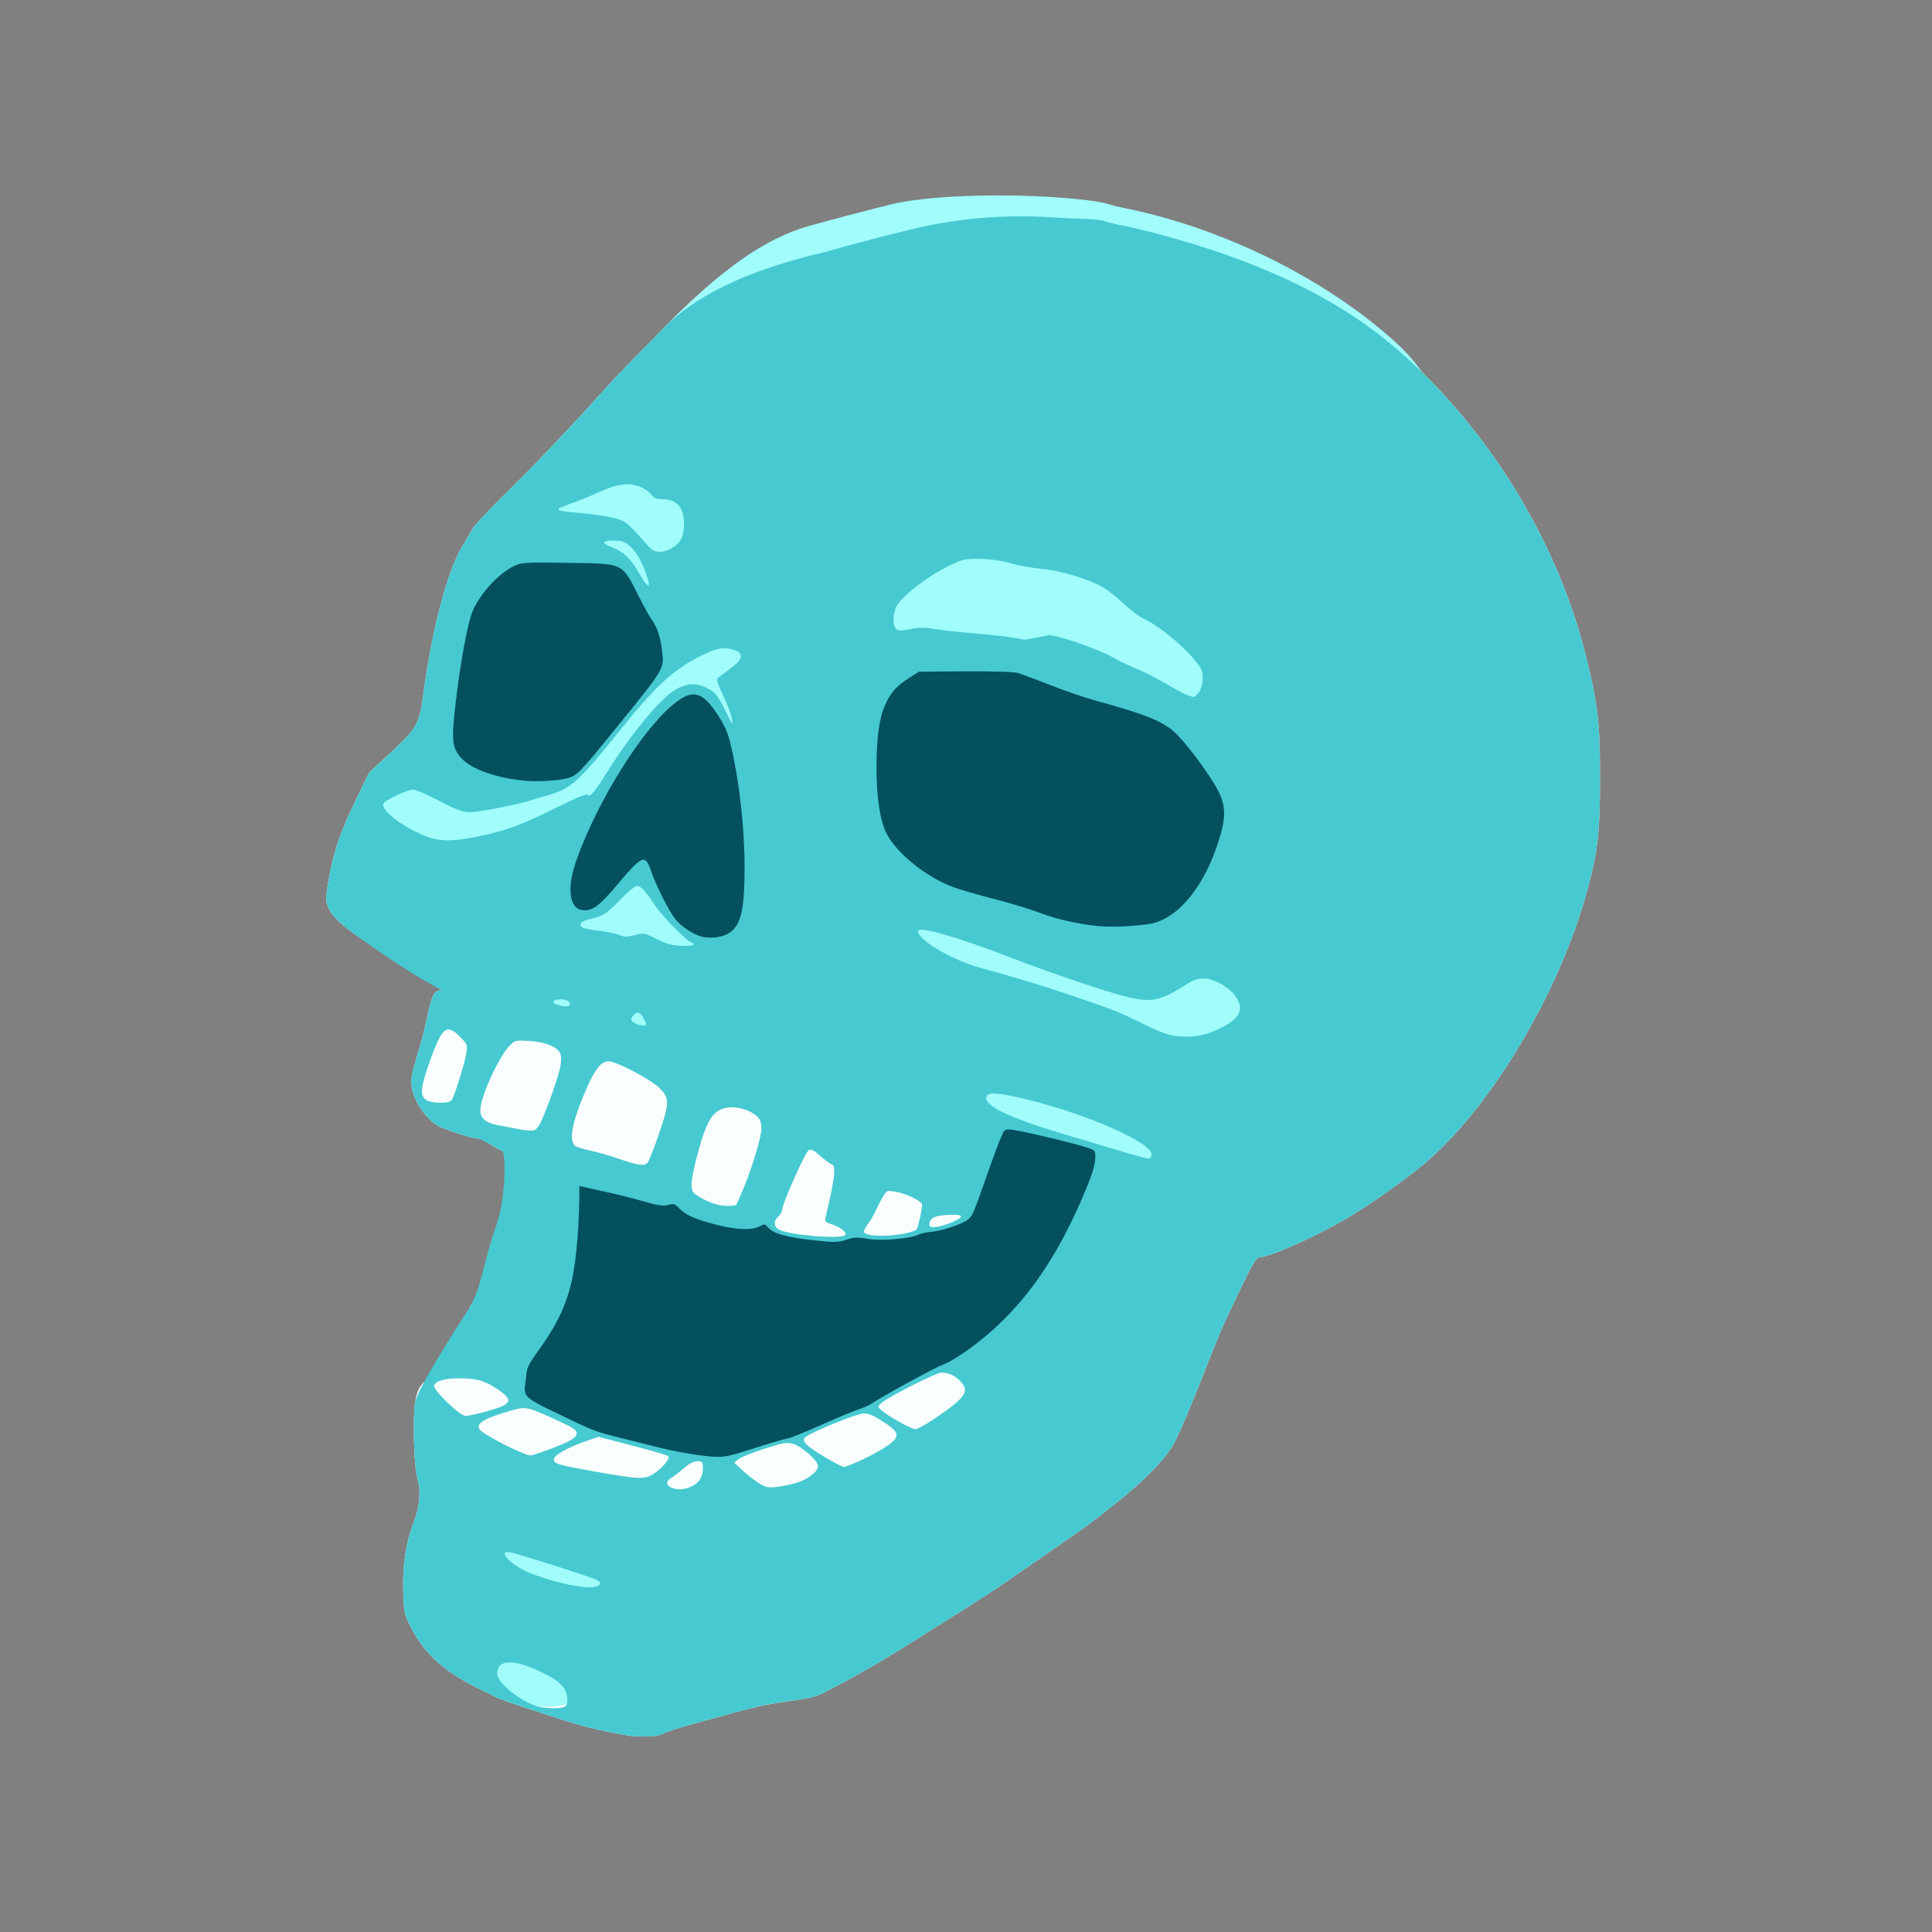
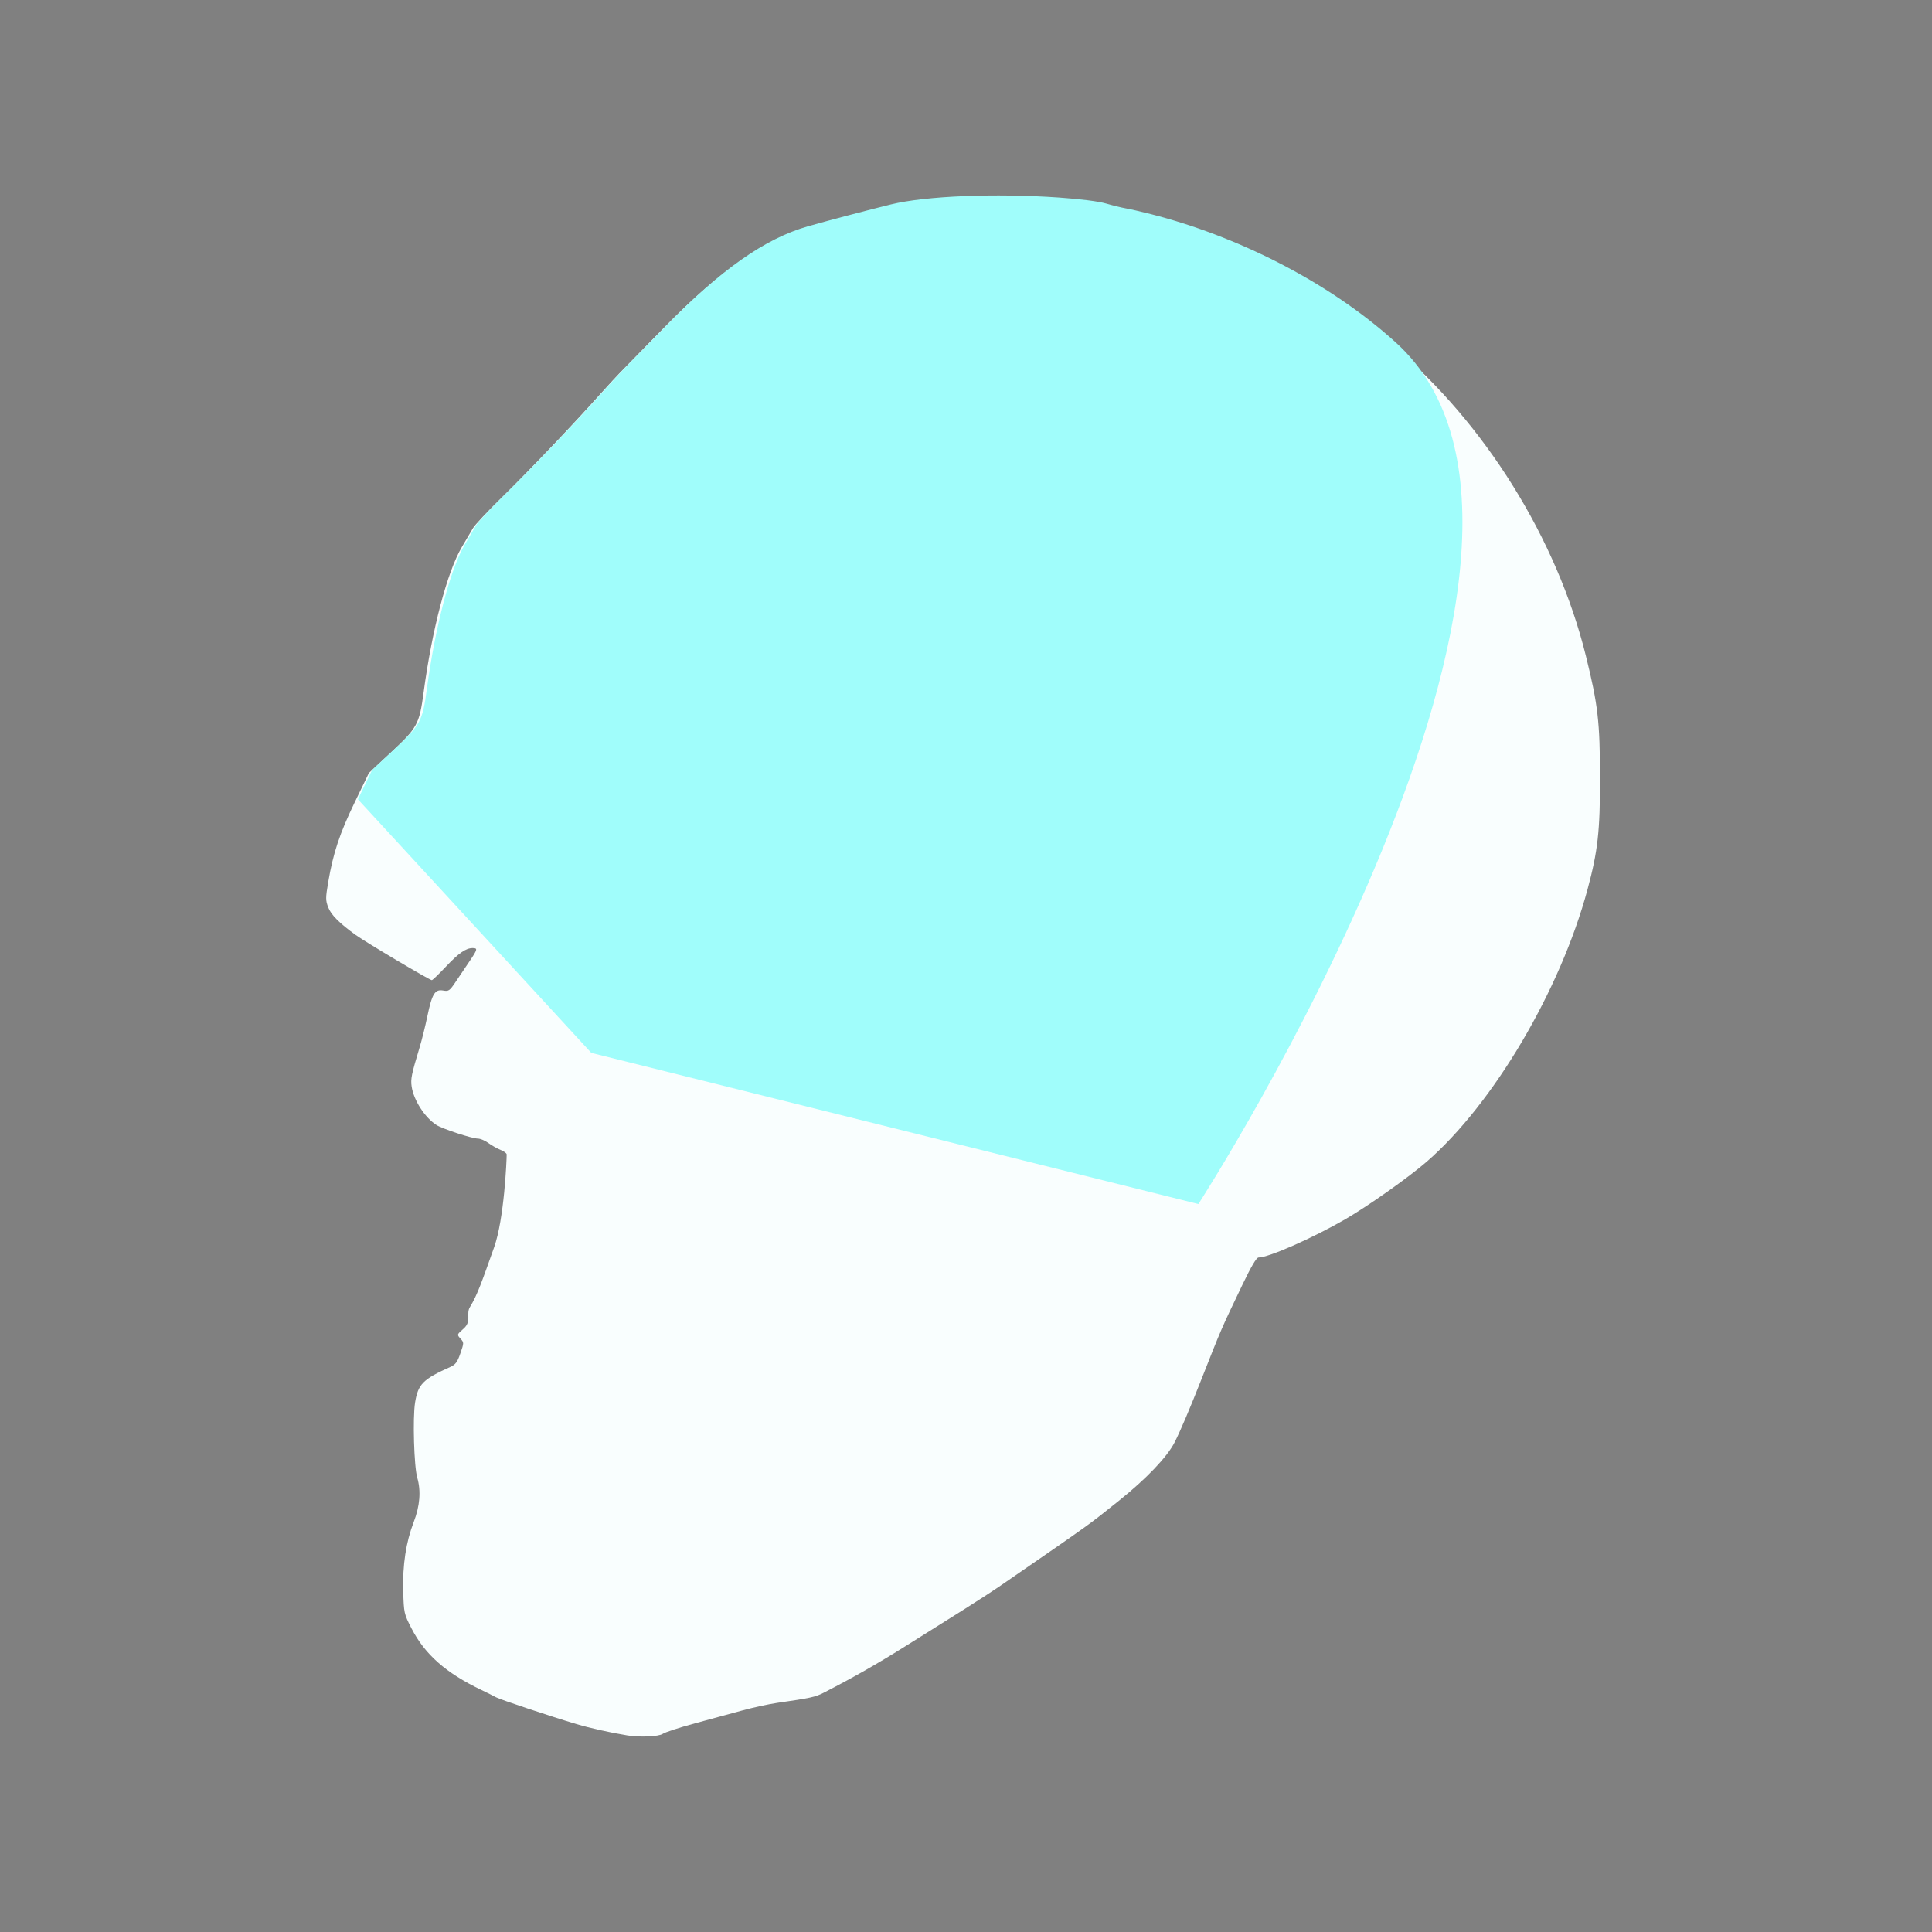
<svg xmlns="http://www.w3.org/2000/svg" xmlns:ns1="http://sodipodi.sourceforge.net/DTD/sodipodi-0.dtd" xmlns:ns2="http://www.inkscape.org/namespaces/inkscape" version="1.1" id="svg1" width="1365.333" height="1365.333" viewBox="0 0 1365.333 1365.333" ns1:docname="skull.svg" ns2:version="1.4.2 (unknown)">
  <rect x="0" y="0" width="1365.333" height="1365.333" fill="#808080" stroke="none" />
  <defs id="defs1" />
  <ns1:namedview id="namedview1" pagecolor="#ffffff" bordercolor="#000000" borderopacity="0.25" ns2:showpageshadow="2" ns2:pageopacity="0.0" ns2:pagecheckerboard="0" ns2:deskcolor="#d1d1d1" showgrid="false" ns2:zoom="0.53557265" ns2:cx="685.24783" ns2:cy="790.74239" ns2:window-width="1920" ns2:window-height="1020" ns2:window-x="0" ns2:window-y="0" ns2:window-maximized="1" ns2:current-layer="g29" />
  <g ns2:groupmode="layer" ns2:label="Image" id="g1">
    <g id="g29" transform="translate(1688.101,-34.715)">
      <g id="g53" transform="translate(-325.151,-1619.314)">
        <path id="path4" style="fill:#f9fefe" d="m -683.938,1794.753 c -20.984,0.858 -39.394,2.86 -51.607,5.857 -16.04,3.937 -45.915,11.817 -58.699,15.484 -30.501,8.749 -61.458,30.516 -100.635,70.76 -10.267,10.546 -22.266,22.811 -26.666,27.254 -4.4,4.443 -12.5,13.139 -18,19.326 -17.579,19.774 -50.681,54.506 -68.982,72.381 -9.763,9.535 -18.834,19.184 -20.158,21.441 -1.324,2.258 -4.886,8.306 -7.916,13.44 -10.323,17.487 -21.023,58.14 -26.941,102.369 -3.07,22.944 -4.378,25.321 -23.916,43.49 l -14.803,13.764 -10.004,20.703 c -10.601,21.937 -15.216,35.816 -18.689,56.205 -1.949,11.44 -1.95,13.014 -0.025,18.055 2.017,5.281 7.901,11.19 19.395,19.475 7.303,5.264 52.245,31.939 53.811,31.939 0.519,0 4.945,-4.243 9.838,-9.43 9.15,-9.7 14.226,-13.236 18.992,-13.236 3.723,0 3.5,0.923 -2.268,9.432 -2.75,4.057 -7.099,10.512 -9.666,14.346 -4.335,6.473 -4.971,6.915 -8.938,6.213 -5.772,-1.022 -7.815,2.325 -11.123,18.209 -1.428,6.857 -3.865,16.667 -5.414,21.801 -5.829,19.313 -6.478,22.502 -5.672,27.883 1.444,9.641 9.187,21.691 17.395,27.068 4.22,2.765 25.248,9.677 29.508,9.699 1.699,0.01 4.998,1.419 7.332,3.135 2.334,1.716 6.195,3.891 8.578,4.83 2.383,0.94 4.332,2.385 4.332,3.213 -0.01,4.485 -1.774,45.679 -8.883,65.646 -8.771,24.635 -11.695,33.374 -17.131,42.313 -2.848,4.683 1.427,9.998 -4.402,15.121 -4.806,4.224 -4.815,4.254 -2.258,7.08 2.536,2.802 2.534,2.933 -0.045,10.424 -2.134,6.197 -3.43,7.954 -7.082,9.588 -19.362,8.662 -22.852,12.189 -24.938,25.209 -1.74,10.86 -0.736,45.22 1.551,53.086 2.727,9.382 1.872,19.978 -2.535,31.395 -5.436,14.082 -7.906,30.329 -7.391,48.629 0.438,15.556 0.568,16.147 5.781,26.322 9.479,18.5 24.326,31.616 49.334,43.584 4.4,2.106 9.115,4.461 10.477,5.234 2.736,1.555 39.085,13.671 56.857,18.953 9.736,2.893 23.751,6.013 36,8.014 8.816,1.44 22.187,0.827 25.002,-1.145 1.611,-1.128 11.793,-4.452 22.629,-7.387 10.836,-2.934 26.001,-7.056 33.701,-9.158 7.7,-2.102 18.801,-4.51 24.668,-5.351 23.205,-3.328 26.793,-4.109 32.621,-7.104 21.151,-10.867 38.246,-20.611 58.711,-33.465 12.833,-8.06 30.833,-19.36 40,-25.111 9.167,-5.751 21.467,-13.766 27.334,-17.811 64.07,-44.173 60.735,-41.78 82.666,-59.338 19.44,-15.564 34.19,-31.033 39.369,-41.293 4.195,-8.311 10.729,-23.672 18.973,-44.598 14.26,-36.2 13.885,-35.332 28.828,-66.512 6.407,-13.37 10.026,-19.488 11.525,-19.488 7.186,0 38.099,-13.639 61.305,-27.047 16.051,-9.274 44.813,-29.603 57.518,-40.652 47.145,-41.004 94.431,-121.085 113.648,-192.473 7.259,-26.965 8.836,-41.053 8.793,-78.494 -0.046,-40.055 -1.412,-51.887 -9.992,-86.551 -20.471,-82.699 -71.437,-164.524 -136.633,-219.363 -49.966,-42.029 -113.937,-75.576 -172.682,-90.557 -6.959,-1.775 -15.051,-3.637 -17.984,-4.139 -2.933,-0.502 -9.233,-2.043 -14,-3.424 -5.391,-1.562 -17.991,-3.163 -33.334,-4.238 -22.515,-1.578 -46.074,-1.864 -67.059,-1.006 z" ns1:nodetypes="ssssssssssccsscssssssssssscsscssssssssssssssssssssssssssssssssssssssss" />
        <path id="path4-1" style="fill:#a0fdfb;fill-opacity:1" d="m -681.684,1792.62 c -20.984,0.858 -39.394,2.86 -51.607,5.857 -16.04,3.937 -45.915,11.817 -58.699,15.484 -30.501,8.749 -61.458,30.516 -100.635,70.76 -10.267,10.546 -22.266,22.811 -26.666,27.254 -4.4,4.443 -12.5,13.139 -18,19.326 -17.579,19.774 -50.681,54.506 -68.982,72.381 -9.763,9.535 -18.834,19.184 -20.158,21.441 -1.324,2.258 -4.886,8.306 -7.916,13.44 -10.323,17.487 -21.023,58.14 -26.941,102.369 -3.07,22.944 -4.378,25.321 -23.916,43.49 l -14.803,13.764 -10.004,20.703 164.942,179.215 429.013,106.816 c 0,0 299.708,-463.799 139.432,-608.937 -48.628,-44.035 -113.937,-75.576 -172.682,-90.557 -6.959,-1.775 -15.051,-3.637 -17.984,-4.139 -2.933,-0.502 -9.233,-2.043 -14,-3.424 -5.391,-1.562 -17.991,-3.163 -33.334,-4.238 -22.515,-1.578 -46.074,-1.864 -67.059,-1.006 z" ns1:nodetypes="sssssssssscccccsssssss" />
-         <path style="fill:#a0fdfb;fill-opacity:1;stroke-width:3.78;stroke-linecap:square;stroke-linejoin:round" id="path53" ns1:type="arc" ns1:cx="-976.50043" ns1:cy="2796.1484" ns1:rx="61.990589" ns1:ry="63.927795" ns1:start="0" ns1:end="6.2649884" ns1:arc-type="slice" d="m -914.51,2796.148 a 61.991,63.928 0 0 1 -61.709,63.927 61.991,63.928 0 0 1 -62.27,-63.346 61.991,63.928 0 0 1 61.142,-64.504 61.991,63.928 0 0 1 62.826,62.759 l -61.98,1.163 z" />
-         <path style="fill:#47c9d1" d="m -919.546,2880.455 c -12.249,-2 -26.265,-5.12 -36,-8.013 -17.773,-5.282 -54.121,-17.397 -56.857,-18.952 -1.362,-0.774 -6.076,-3.129 -10.476,-5.235 -25.008,-11.968 -39.854,-25.084 -49.333,-43.584 -5.214,-10.175 -5.343,-10.766 -5.781,-26.322 -0.515,-18.3 1.954,-34.548 7.389,-48.629 4.407,-11.416 5.263,-22.013 2.535,-31.394 -2.287,-7.866 -3.291,-42.225 -1.551,-53.086 1.801,-11.245 38.724,-67.422 38.724,-67.422 8.575,-15.258 9.704,-32.542 18.475,-57.177 7.109,-19.967 6.965,-51.108 4.63,-52.824 -2.334,-1.716 -15.634,-9.127 -17.333,-9.136 -4.259,-0.022 -25.288,-6.934 -29.508,-9.699 -8.208,-5.378 -15.95,-17.427 -17.394,-27.068 -0.806,-5.381 -0.157,-8.571 5.672,-27.884 1.549,-5.133 3.985,-14.943 5.413,-21.8 3.308,-15.884 5.352,-19.229 11.124,-18.208 0,0 -18.029,-7.737 -61.77,-39.265 -11.493,-8.284 -17.377,-14.193 -19.394,-19.474 -1.925,-5.04 -1.923,-6.615 0.026,-18.054 3.473,-20.389 8.088,-34.268 18.689,-56.205 l 10.004,-20.703 14.803,-13.765 c 19.538,-18.169 20.846,-20.547 23.916,-43.49 5.919,-44.229 16.617,-84.882 26.94,-102.368 3.03,-5.133 6.593,-11.181 7.917,-13.438 1.324,-2.258 10.395,-11.906 20.158,-21.441 18.302,-17.875 51.402,-52.607 68.981,-72.381 5.5,-6.187 13.6,-14.884 18,-19.327 4.4,-4.443 16.4,-16.707 26.667,-27.253 26.686,-27.753 68.828,-43.937 114.898,-54.714 17.682,-5.099 42.659,-11.548 58.698,-15.485 24.428,-5.995 59.374,-12.053 104.404,-8.897 15.342,1.075 27.943,0.678 33.333,2.24 4.767,1.381 11.067,2.921 14,3.423 2.933,0.502 11.027,2.364 17.986,4.139 58.744,14.98 122.715,38.527 172.681,80.556 65.196,54.839 116.162,136.665 136.633,219.364 8.581,34.664 9.947,46.495 9.993,86.55 0.043,37.441 -1.535,51.53 -8.794,78.494 -19.218,71.388 -66.503,151.47 -113.648,192.473 -12.704,11.049 -41.466,31.378 -57.517,40.652 -23.205,13.408 -54.119,27.047 -61.305,27.047 -1.499,0 -5.118,6.119 -11.526,19.488 -14.943,31.18 -14.567,30.312 -28.827,66.511 -8.243,20.926 -14.778,36.287 -18.974,44.598 -5.179,10.26 -19.928,25.73 -39.368,41.294 -21.931,17.558 -18.597,15.165 -82.667,59.338 -5.867,4.045 -18.167,12.06 -27.333,17.811 -9.167,5.751 -27.167,17.051 -40,25.111 -20.465,12.854 -37.561,22.598 -58.712,33.464 -5.828,2.994 -9.416,3.776 -32.621,7.103 -5.867,0.841 -16.967,3.25 -24.667,5.352 -7.7,2.102 -22.866,6.223 -33.701,9.158 -10.836,2.935 -21.019,6.259 -22.63,7.387 -2.815,1.972 -16.186,2.584 -25.002,1.144 z m -44.127,-20.319 c 2.633,-1.667 2.113,-9.257 -0.913,-13.345 -3.554,-4.8 -9.374,-8.506 -21.326,-13.579 -16.362,-6.945 -25.634,-5.609 -25.634,3.693 0,6.3 16.265,19.481 28.345,22.97 5.619,1.623 17.135,1.777 19.528,0.262 z m 24.05,-86.014 c 1.271,-1.532 0.988,-2.225 -1.436,-3.523 -3.614,-1.934 -56.249,-18.701 -61.487,-19.586 -9.819,-1.66 1.548,9.876 14.672,14.891 21.9,8.368 44.878,12.282 48.251,8.218 z m 64.612,-69.285 c 5.816,-2.43 8.798,-6.872 8.798,-13.104 0,-4.684 -0.274,-5.037 -3.919,-5.037 -2.655,0 -5.903,1.717 -10.07,5.324 -3.383,2.928 -7.32,5.949 -8.748,6.714 -3.483,1.864 -3.285,5.105 0.404,6.587 4.388,1.764 8.508,1.616 13.535,-0.484 z m 74.761,-2.854 c 8.292,-2.41 15.37,-7.974 15.37,-12.079 0,-3.555 -11.228,-13.536 -17.261,-15.343 -4.894,-1.466 -6.665,-1.185 -20.578,3.276 -8.373,2.684 -16.603,5.997 -18.29,7.363 l -3.066,2.483 5.264,4.969 c 2.895,2.733 7.964,6.76 11.264,8.948 5.196,3.446 6.896,3.892 12.685,3.333 3.677,-0.355 10.252,-1.682 14.611,-2.95 z m -99.544,-7.26 c 5.712,-4.138 10.515,-10.204 9.155,-11.564 -0.882,-0.882 -11.576,-3.955 -34.063,-9.788 l -15.156,-3.931 -8.043,2.709 c -13.35,4.497 -23.645,10.237 -23.645,13.182 0,3.219 2.928,4.058 32.069,9.184 29.403,5.173 32.805,5.19 39.683,0.208 z m 145.293,-8.741 c 12.53,-5.789 22.612,-12.153 24.326,-15.355 2.028,-3.789 0.367,-6.021 -9.041,-12.151 -6.512,-4.243 -10.018,-5.682 -13.557,-5.564 -5.008,0.167 -37.851,13.624 -41.044,16.817 -1.581,1.581 -1.501,2.286 0.543,4.81 2.615,3.229 23.983,16.081 26.816,16.128 0.965,0.016 6.346,-2.092 11.957,-4.685 z m -219.838,-7.835 c 21.312,-7.923 23.8,-11.559 11.793,-17.229 -27.461,-12.967 -28.138,-13.147 -38.514,-10.224 -20.062,5.651 -26.268,9.445 -22.628,13.832 3.186,3.838 30.624,17.761 35.627,18.077 0.817,0.052 6.992,-1.953 13.722,-4.455 z m 272.914,-22.277 c 21.015,-14.435 23.812,-18.593 17.263,-25.659 -3.683,-3.974 -8.554,-6.181 -13.639,-6.181 -3.483,0 -36.327,16.651 -41.968,21.277 -2.896,2.375 -2.959,2.705 -0.907,4.793 3.689,3.753 21.614,13.899 24.584,13.915 1.533,0.01 8.133,-3.657 14.667,-8.145 z m -317.558,-4.442 c 18.195,-5.006 19.417,-7.844 6.944,-16.125 -8.484,-5.633 -14.168,-7.198 -26.308,-7.242 -9.998,-0.036 -16.598,1.813 -17.819,4.993 -1.136,2.961 18.134,21.642 22.324,21.642 1.64,0 8.326,-1.47 14.859,-3.268 z m 253.415,-124.697 c 1.162,-1.881 -3.874,-5.801 -9.655,-7.515 -3.659,-1.085 -4.874,-2.111 -4.557,-3.846 0.829,-4.529 9.371,-35.906 5.336,-37.992 -2.233,-1.155 -6.475,-4.281 -9.426,-6.947 -4.257,-3.846 -5.824,-4.561 -7.587,-3.463 -2.938,1.83 -18.707,38.351 -18.734,41.765 -0.012,1.487 -1.222,3.731 -2.689,4.987 -3.532,3.024 -3.382,7.153 0.333,9.209 7.248,4.01 44.963,7.063 46.978,3.803 z m 43.85,-1.369 c 2.839,-0.617 5.839,-1.814 6.667,-2.66 0.767,-0.783 4.52,-16.8 3.615,-17.909 -3.231,-3.957 -15.335,-9.098 -23.661,-9.098 -3.628,0 -9.128,16.051 -13.087,21.236 -2.618,3.429 -4.546,6.879 -4.284,7.667 1.099,3.304 17.226,3.705 30.751,0.765 z m 31.963,-7.77 c 8.934,-3.952 7.878,-5.523 -3.358,-4.998 -9.733,0.455 -13.099,2.305 -13.099,7.198 0,2.576 8.112,1.491 16.457,-2.2 z m -152.913,-12.027 3.506,-7.813 c 6.345,-14.138 14.243,-39.513 14.263,-45.825 0.015,-4.642 -0.707,-6.784 -3.018,-8.955 -4.749,-4.462 -14.032,-7.242 -20.845,-6.244 -10.588,1.551 -15.194,9.139 -22.173,36.533 -4.024,15.793 -4.555,22.041 -0.61,24.767 16.91,11.684 28.878,7.537 28.878,7.537 z m -62.601,-29.87 c 1.543,-2.025 8.755,-21.598 11.633,-31.575 3.441,-11.925 2.893,-15.214 -3.577,-21.479 -6.295,-6.094 -30.333,-18.613 -35.741,-18.613 -4.867,0 -9.484,5.562 -14.943,18 -10.708,24.4 -13.429,37.757 -8.522,41.829 0.893,0.741 5.804,2.245 10.914,3.343 5.11,1.098 14.391,3.788 20.625,5.978 12.464,4.38 17.68,5.049 19.61,2.516 z m 356.136,-5.35 c 1.571,-8.098 -43.581,-28.373 -87.01,-39.07 -20.63,-5.081 -28.377,-5.736 -29.618,-2.501 -2.461,6.413 14.85,14.857 54.997,26.827 13.87,4.135 32.718,9.768 41.885,12.518 9.167,2.75 17.267,4.854 18,4.677 0.733,-0.177 1.519,-1.28 1.746,-2.451 z m -433.313,-20.323 c 2.774,-3.526 12.764,-30.385 15.183,-40.819 0.785,-3.387 1.033,-7.73 0.551,-9.65 -1.326,-5.282 -10.039,-9.173 -22.167,-9.898 -9.553,-0.571 -10.168,-0.43 -13.749,3.152 -7.762,7.763 -20.917,36.646 -20.917,45.926 0,5.516 3.877,8.823 12.214,10.418 26.417,5.054 25.614,5.03 28.886,0.87 z m -61.411,-18.327 c 1.945,-2.403 9.598,-26.958 10.537,-33.812 0.749,-5.466 0.473,-6.135 -4.658,-11.266 -9.537,-9.537 -12.687,-6.799 -21.739,18.899 -6.011,17.066 -6.497,22.76 -2.2,25.77 3.595,2.518 16.122,2.802 18.059,0.409 z m 535.927,-47.875 c 15.528,-5.785 22.824,-12.513 21.093,-19.448 -1.501,-6.014 -6.854,-11.844 -14.268,-15.539 -9.235,-4.602 -15.017,-4.467 -22.902,0.534 -19.028,12.067 -24.819,13.338 -42.209,9.26 -13.062,-3.063 -52.539,-16.372 -80.665,-27.194 -40.828,-15.71 -67.333,-23.338 -67.333,-19.379 0,6.274 23.939,20.378 44,25.921 27.943,7.722 37.632,10.642 60,18.083 30.239,10.059 39.027,13.444 52.36,20.17 6.035,3.044 13.973,6.623 17.64,7.953 9.341,3.388 22.619,3.24 32.283,-0.361 z m -398.283,-5.858 c 0,-0.403 -0.935,-2.54 -2.077,-4.75 -2.266,-4.382 -5.381,-4.692 -7.78,-0.773 -1.181,1.929 -0.959,2.795 1.112,4.333 2.49,1.849 8.745,2.699 8.745,1.189 z m -54.093,-13.783 c 1.308,-2.116 -2.959,-4.343 -7.486,-3.909 -5.001,0.48 -5.458,2.655 -0.833,3.958 4.59,1.293 7.5,1.275 8.319,-0.049 z m 87.427,-42.818 c 0,-0.733 -0.589,-1.333 -1.308,-1.333 -2.541,0 -20.429,-18.076 -25.716,-25.986 -6.955,-10.405 -10.28,-14.014 -12.911,-14.014 -1.175,0 -6.321,4.242 -11.434,9.428 -10.697,10.847 -12.242,11.857 -21.298,13.921 -4.187,0.954 -6.819,2.308 -7.076,3.638 -0.495,2.562 2.139,3.487 14.035,4.931 4.973,0.604 10.962,1.89 13.311,2.858 3.489,1.439 5.476,1.451 10.868,0.069 6.248,-1.601 6.976,-1.498 13.73,1.948 3.923,2.001 8.932,4.08 11.132,4.62 6.044,1.482 16.667,1.431 16.667,-0.08 z m -152.876,-76.086 c 19.963,-4.058 31.096,-8.116 55.333,-20.169 15.094,-7.506 22.086,-10.357 22.754,-9.276 1.346,2.177 4.98,-2.071 13.508,-15.792 17.178,-27.637 39.38,-54.159 49.599,-59.252 8.084,-4.028 13.054,-4.258 20.348,-0.94 6.667,3.033 8.134,4.813 14.323,17.382 4.483,9.103 4.907,9.591 4.173,4.801 -0.449,-2.933 -3.227,-10.322 -6.172,-16.419 -2.999,-6.209 -4.835,-11.55 -4.173,-12.142 0.65,-0.581 4.632,-3.562 8.848,-6.624 9.178,-6.665 10.297,-10.972 3.468,-13.353 -6.984,-2.435 -12.07,-1.69 -22.455,3.286 -19.917,9.545 -33.43,21.876 -59.083,53.916 -27.778,34.694 -34.362,40.729 -48.93,44.847 -4.033,1.14 -9.766,2.869 -12.739,3.842 -9.464,3.097 -37.745,8.644 -44.068,8.644 -4.862,0 -9.2,-1.621 -21.41,-8 -8.422,-4.4 -16.767,-8 -18.545,-8 -4.284,0 -20.111,7.539 -21.069,10.036 -1.761,4.59 12.94,15.94 29.427,22.719 9.747,4.008 18.957,4.131 36.86,0.491 z m 509.393,-101.082 c 2.654,-2.933 4.157,-10.632 2.986,-15.298 -2.14,-8.526 -27.031,-31.109 -41.574,-37.719 -2.894,-1.315 -9.162,-6.059 -13.929,-10.541 -4.767,-4.482 -11.367,-9.717 -14.667,-11.633 -9.967,-5.788 -29.965,-11.783 -43.23,-12.961 -6.657,-0.591 -16.603,-2.378 -22.103,-3.971 -6.321,-1.831 -14.17,-2.966 -21.333,-3.085 -10.14,-0.168 -12.278,0.254 -20.306,4.011 -15.153,7.092 -33.694,21.023 -38.527,28.948 -2.964,4.86 -3.304,14.423 -0.594,16.673 1.471,1.221 3.777,1.214 10.107,-0.031 6.3,-1.24 10.261,-1.256 17.094,-0.07 4.891,0.849 16.393,2.144 25.56,2.878 16.782,1.344 33.346,3.44 37.667,4.765 0,0 11.58,-1.868 17.283,-3.213 5.053,-0.585 34.61,9.556 45.023,15.448 4.781,2.705 12.603,6.462 17.38,8.348 4.778,1.886 14.378,6.777 21.333,10.867 10.889,6.404 14.418,8.083 18.773,8.932 0.436,0.085 1.812,-0.971 3.057,-2.347 z m -389.048,-81.832 c -3.034,-9.898 -7.605,-18.177 -12.321,-22.318 -3.756,-3.298 -5.742,-4.016 -11.115,-4.016 -8.633,0 -9.388,1.787 -1.953,4.626 8.524,3.255 13.17,7.623 19.333,18.176 6.089,10.427 8.623,11.903 6.056,3.531 z m 17.982,-21.373 c 5.91,-3.982 7.84,-8.079 7.864,-16.693 0.034,-12.161 -5.125,-17.601 -16.693,-17.601 -3.083,0 -4.913,-0.913 -6.412,-3.202 -1.154,-1.761 -4.827,-4.244 -8.162,-5.518 -8.075,-3.084 -16.032,-2.023 -28.713,3.828 -5.5,2.538 -14.761,6.294 -20.58,8.347 -12.188,4.3 -11.541,4.87 7.265,6.399 6.224,0.506 15.816,1.882 21.316,3.057 10.622,2.27 11.176,2.683 25.454,18.964 3.897,4.444 5.657,5.459 9.47,5.459 2.666,0 6.625,-1.309 9.194,-3.04 z" id="path3" ns1:nodetypes="cssssssssssssssssssssscsssssssccssssssscssssssssssssssssccssssssssssssssssssssssscssssssscsssssssssssssssscsssssscscsssscssssssssssssssssssssscsssssscsssscsssssssssssssssssssssssssssssssssssssscsssssssssssssssssssssssscsssssssssssssssssssssssssssssssssssssssssssssssssssssssssss" />
-         <path style="fill:#04505f" d="m -871.546,2682.006 c -6.967,-0.962 -17.767,-3.026 -24,-4.588 -6.233,-1.562 -18.533,-4.638 -27.333,-6.834 -19.797,-4.942 -19.511,-4.834 -44.552,-16.846 -30.147,-14.461 -24.798,-12.596 -23.48,-28.991 0.716,-8.911 9.889,-15.741 20.329,-34.775 9.445,-17.22 11.983,-30.56 13.646,-41.748 3.763,-25.315 3.428,-56.043 3.428,-56.043 l 21.97,4.876 c 25.799,5.726 34.197,10.453 40.88,8.474 3.659,-1.084 4.632,-0.807 7.333,2.088 4.557,4.883 11.324,7.955 25.836,11.725 14.584,3.789 25.618,4.28 31.21,1.388 3.372,-1.744 3.991,-1.734 5.503,0.088 4.247,5.117 12.85,7.558 34.98,9.923 12.505,1.337 15.29,1.255 21.012,-0.617 5.582,-1.826 7.9,-1.917 15.072,-0.596 8.994,1.657 30.452,-0.131 35.779,-2.982 1.409,-0.754 5.372,-1.632 8.808,-1.952 8.039,-0.748 21.833,-5.333 26.07,-8.665 3.559,-2.8 3.458,-2.558 15.62,-37.234 4.501,-12.833 9.002,-24.197 10.003,-25.251 1.559,-1.644 3.108,-1.666 10.853,-0.15 12.956,2.535 39.946,9.112 47.368,11.542 5.79,1.896 6.333,2.436 6.326,6.3 -0.011,6.281 -2.199,13.204 -9.552,30.226 -22.097,51.153 -48.829,85.503 -85.774,110.216 -4.4,2.943 -10.051,6.053 -12.557,6.91 -4.739,1.621 -43.41,22.712 -49.711,27.114 -1.98,1.383 -6.181,3.303 -9.333,4.265 -3.153,0.962 -15.367,6.042 -27.143,11.289 -11.776,5.247 -22.427,9.54 -23.668,9.54 -1.242,0 -11.556,3 -22.921,6.667 -22.266,7.184 -23.004,7.266 -42,4.644 z m 5.333,-365.854 c -5.984,-1.231 -14.544,-6.675 -19.205,-12.214 -4.412,-5.243 -14.204,-24.554 -17.413,-34.338 -4.02,-12.258 -6.354,-11.318 -23.915,9.636 -12.981,15.488 -17.817,18.951 -24.977,17.888 -8.953,-1.33 -10.674,-15.678 -4.128,-34.429 15.122,-43.321 48.563,-96.218 71.448,-113.017 11.685,-8.578 18.319,-6.33 28.828,9.769 4.973,7.618 7.107,12.621 9.206,21.582 5.986,25.555 9.621,58.198 9.614,86.332 -0.01,29.108 -2.523,40.131 -10.438,45.732 -4.362,3.087 -12.51,4.397 -19.02,3.058 z m 280,-7.608 c -13.62,-1.211 -30.706,-5.038 -41.766,-9.355 -6.471,-2.526 -20.871,-6.914 -32,-9.75 -11.129,-2.837 -24.237,-6.623 -29.129,-8.413 -20.849,-7.631 -43.389,-26.689 -48.86,-41.314 -3.674,-9.819 -5.579,-24.735 -5.579,-43.682 0,-20.432 2.019,-34.844 6.164,-44 3.916,-8.649 8.025,-13.227 17.107,-19.055 l 6.667,-4.279 32.697,-0.23 c 19.313,-0.136 34.608,0.334 37.364,1.147 2.567,0.757 12.767,4.576 22.667,8.485 9.9,3.909 23.7,8.677 30.667,10.595 39.222,10.798 50.376,15.484 59.689,25.082 8.555,8.816 24.013,30.106 28.643,39.45 5.277,10.65 5.335,18.715 0.247,34.843 -9.69,30.715 -26.537,52.422 -45.021,58.004 -6.971,2.105 -28.536,3.453 -39.559,2.473 z m -405.333,-102.719 c -21.465,-2.037 -39.035,-8.429 -46.033,-16.746 -5.979,-7.106 -6.408,-12.151 -3.298,-38.818 3.332,-28.578 8.55,-56.666 11.975,-64.454 5.416,-12.319 17.591,-25.755 28.394,-31.336 6.111,-3.157 7.625,-3.237 47.937,-2.548 28.864,0.493 29.819,0.995 39.693,20.857 4.033,8.113 8.696,16.623 10.361,18.912 4.05,5.564 6.392,12.617 7.5,22.579 1.414,12.713 2.02,11.711 -33.678,55.649 -24.444,30.086 -26.457,32.167 -32.865,33.974 -6.244,1.761 -21.456,2.741 -29.985,1.931 z" id="path2" ns1:nodetypes="ssssssscssssssssssssssssssssssssssssssscssscsssssssssscssssssssssssssssssssss" />
      </g>
    </g>
  </g>
</svg>